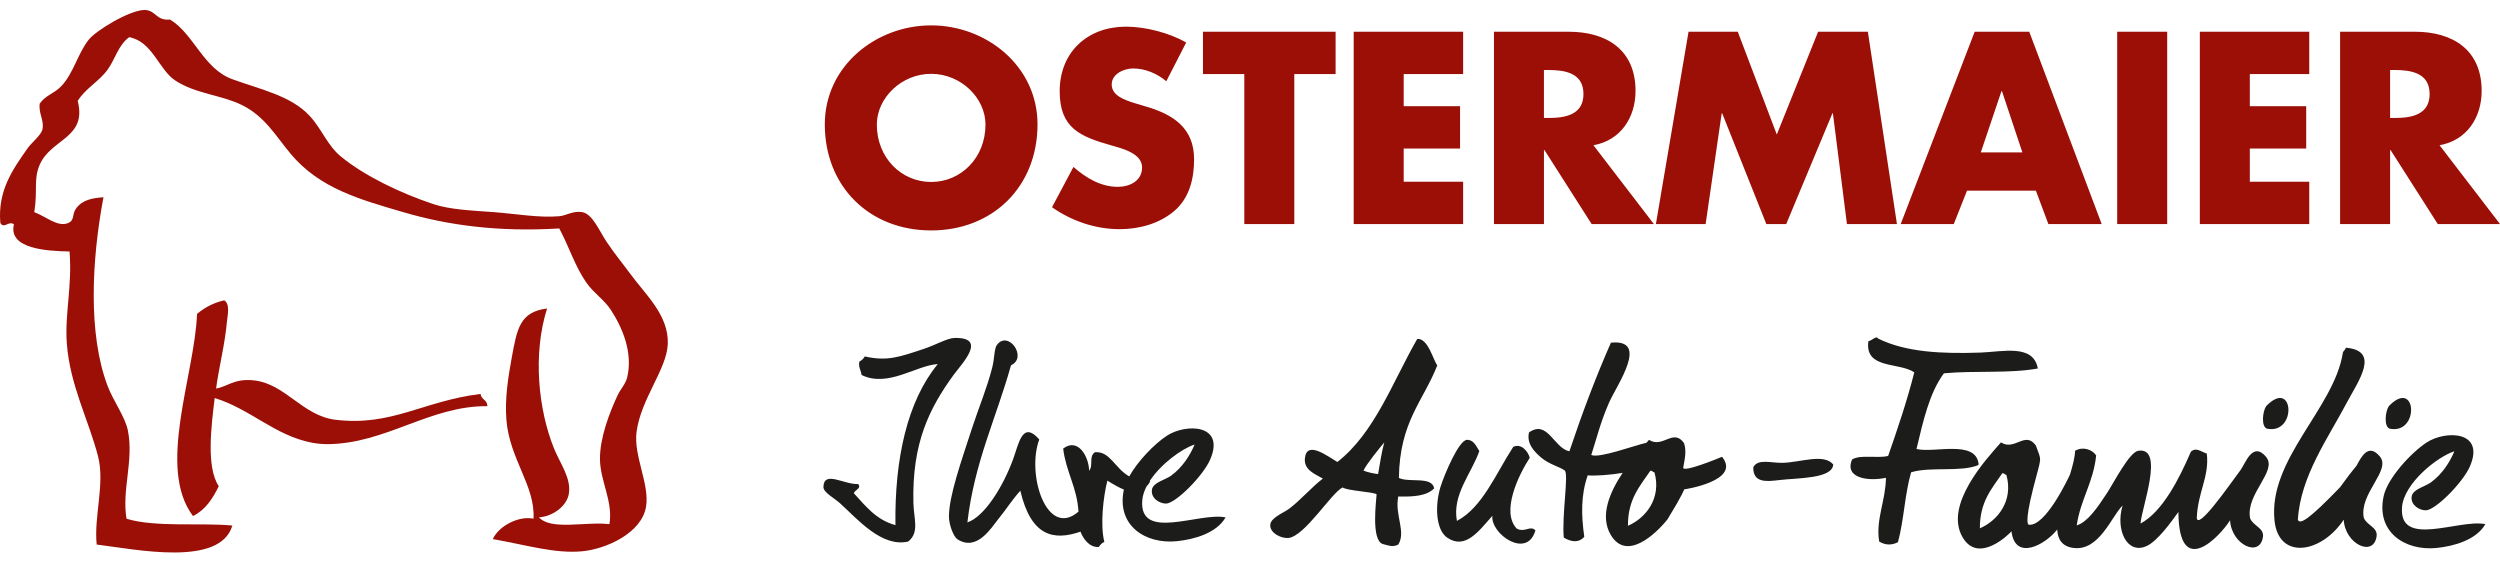
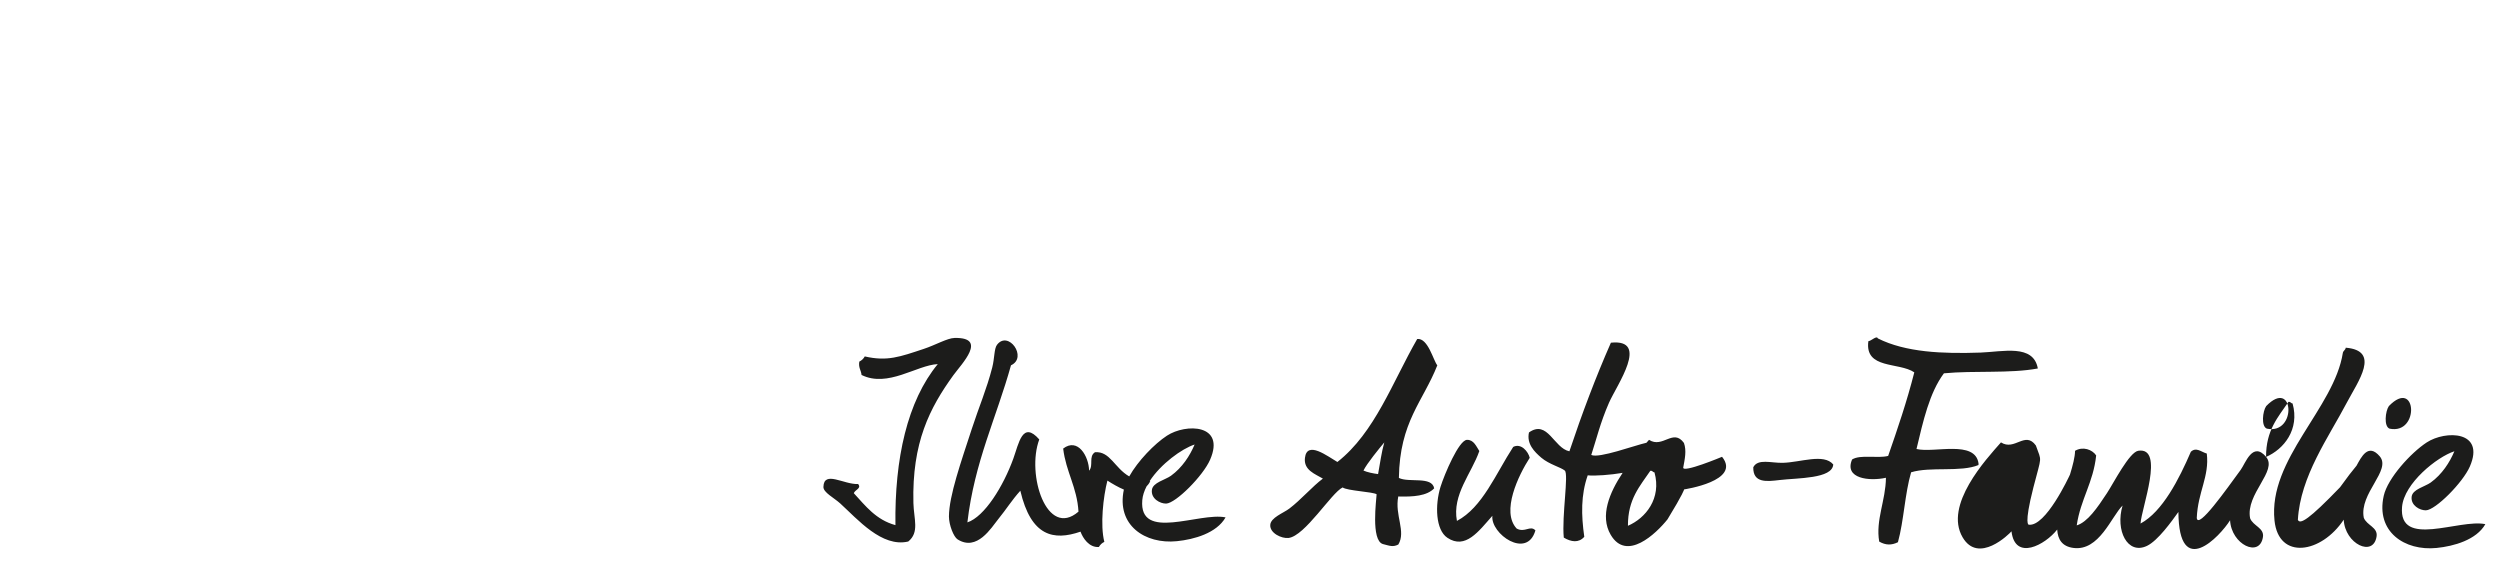
<svg xmlns="http://www.w3.org/2000/svg" id="Ebene_1" data-name="Ebene 1" viewBox="0 0 160 36">
  <defs>
    <style>
      .cls-1 {
        fill: none;
      }

      .cls-2 {
        fill: #1c1c1b;
        fill-rule: evenodd;
      }

      .cls-3 {
        clip-path: url(#clippath);
      }

      .cls-4 {
        fill: #9c0f06;
      }
    </style>
    <clipPath id="clippath">
      <rect class="cls-1" y=".641" width="160" height="34.718" />
    </clipPath>
  </defs>
  <g class="cls-3">
-     <path class="cls-4" d="M66.401,7.957c0,3.983-2.857,6.791-6.807,6.791s-6.807-2.808-6.807-6.791c0-3.722,3.265-6.333,6.807-6.333s6.807,2.612,6.807,6.333M56.117,7.973c0,2.122,1.567,3.673,3.477,3.673s3.477-1.551,3.477-3.673c0-1.698-1.567-3.248-3.477-3.248s-3.477,1.551-3.477,3.248M74.642,5.198c-.587-.489-1.339-.816-2.122-.816-.588,0-1.371.343-1.371,1.029,0,.718.865.996,1.42,1.175l.816.245c1.714.506,3.037,1.371,3.037,3.363,0,1.224-.294,2.482-1.274,3.314-.963.816-2.252,1.159-3.493,1.159-1.551,0-3.069-.522-4.326-1.404l1.372-2.579c.8.702,1.746,1.273,2.841,1.273.75,0,1.551-.375,1.551-1.24,0-.898-1.257-1.208-1.943-1.404-2.007-.572-3.33-1.094-3.33-3.477,0-2.498,1.779-4.13,4.244-4.13,1.241,0,2.759.392,3.853,1.012l-1.273,2.481ZM82.835,14.34h-3.2V4.741h-2.645v-2.71h8.489v2.71h-2.644v9.599ZM89.837,4.741v2.057h3.607v2.71h-3.607v2.122h3.803v2.71h-7.003V2.031h7.003v2.71h-3.803ZM105.849,14.34h-3.983l-3.019-4.734h-.034v4.734h-3.199V2.031h4.783c2.432,0,4.277,1.159,4.277,3.787,0,1.698-.947,3.167-2.694,3.477l3.869,5.044ZM98.812,7.549h.31c1.045,0,2.22-.196,2.22-1.534s-1.175-1.534-2.22-1.534h-.31v3.069ZM108.067,2.031h3.15l2.498,6.579,2.644-6.579h3.184l1.861,12.308h-3.2l-.898-7.085h-.033l-2.955,7.085h-1.273l-2.824-7.085h-.033l-1.028,7.085h-3.183l2.09-12.308ZM125.89,12.201l-.849,2.139h-3.396l4.734-12.308h3.493l4.636,12.308h-3.412l-.8-2.139h-4.407ZM128.126,5.835h-.033l-1.322,3.918h2.661l-1.306-3.918ZM138.701,14.34h-3.2V2.031h3.2v12.308ZM143.989,4.741v2.057h3.608v2.71h-3.608v2.122h3.803v2.71h-7.003V2.031h7.003v2.71h-3.803ZM160.001,14.34h-3.983l-3.019-4.734h-.033v4.734h-3.2V2.031h4.783c2.432,0,4.277,1.159,4.277,3.787,0,1.698-.947,3.167-2.694,3.477l3.869,5.044ZM152.966,7.549h.31c1.044,0,2.22-.196,2.22-1.534s-1.175-1.534-2.22-1.534h-.31v3.069Z" />
-     <path class="cls-2" d="M126.623,29.762c-1.136.474-3.084.085-4.312.465-.4,1.361-.462,3.088-.843,4.474-.417.207-.791.194-1.198-.039-.241-1.377.417-2.637.43-4.085-1.049.233-2.692.064-2.166-1.17.53-.334,1.633-.053,2.308-.228.602-1.736,1.197-3.475,1.673-5.349-.98-.668-3.183-.183-2.94-1.993.188-.015.532-.385.606-.18,1.774.893,4.14.993,6.575.908,1.427-.052,3.383-.561,3.665,1.017-1.786.334-4.082.124-6.01.31-.93,1.246-1.33,3.062-1.755,4.843,1.12.278,3.757-.602,3.971.929l-.005.098ZM145.082,27.434c-.382-.141-.273-1.126-.044-1.446,1.788-1.841,1.984,1.847.044,1.446M152.888,25.988c1.788-1.841,1.986,1.847.046,1.446-.381-.141-.272-1.126-.046-1.446M159.062,33.547c-.572,1.006-2.015,1.411-3.117,1.522-2.046.207-3.907-1.038-3.385-3.342.251-1.119,1.726-2.741,2.748-3.41,1.209-.791,3.759-.754,2.764,1.536-.45,1.036-2.201,2.794-2.817,2.808-.385.005-.981-.31-.909-.881.064-.471.852-.633,1.222-.9.722-.523,1.211-1.281,1.513-1.999-1.114.36-3.222,2.05-3.35,3.561-.223,2.669,3.652.751,5.332,1.104M145.03,29.238c-.867-1.018-1.321.421-1.629.837-.911,1.241-2.735,3.84-2.808,3.072.073-1.68.817-2.647.642-4.119-.366-.107-.674-.434-1.02-.116-.753,1.748-1.813,3.836-3.221,4.595.056-.984,1.566-4.914-.141-4.659-.578.087-1.57,2.047-2.005,2.709-.621.946-1.242,1.853-1.937,2.068.243-1.675,1.063-2.737,1.244-4.478-.252-.377-.849-.592-1.351-.296-.006.401-.146.936-.325,1.522-.077.166-1.558,3.347-2.635,3.207,0,0-.335.071.295-2.391.538-2.1.54-1.592.157-2.677-.69-.957-1.354.368-2.234-.199-.958,1.083-3.66,4.012-2.456,6.073,1.015,1.739,2.982-.206,3.129-.382.227,1.915,2.154.872,2.926-.113.036.627.309,1.079,1.03,1.176,1.661.223,2.435-2.011,3.154-2.713-.476,1.595.315,3.171,1.556,2.585.707-.336,1.59-1.581,2.017-2.174.022,4.368,2.661,1.564,3.307.532.077,1.552,1.894,2.424,2.103,1.075.092-.591-.63-.707-.821-1.203-.303-1.558,1.785-3.034,1.021-3.928M126.712,33.811c-.009-1.712.774-2.546,1.433-3.521.146-.018.149.092.264.102.465,1.668-.564,2.933-1.697,3.42M98.267,33.944c-.537,1.874-2.883.222-2.755-.933-.876.989-1.727,2.177-2.879,1.407-.758-.503-.801-2.096-.44-3.262.255-.809,1.174-2.991,1.693-3.006.437-.012.599.427.791.716-.494,1.425-1.752,2.792-1.434,4.472,1.637-.862,2.486-3.021,3.603-4.736.501-.257.957.289,1.057.697-.725,1.119-1.846,3.447-.836,4.529.53.287.86-.232,1.199.115M117.328,29.724c-.053.924-2.283.86-3.441.999-.81.095-1.7.209-1.677-.821.298-.568,1.145-.263,1.883-.281,1.137-.027,2.623-.618,3.234.103M89.529,30.587c.05-3.602,1.551-4.895,2.459-7.207-.249-.286-.591-1.763-1.286-1.685-1.582,2.754-2.708,5.988-5.109,7.872-.622-.358-1.945-1.396-2.076-.264-.097.788.663,1.038,1.148,1.327-.666.493-1.408,1.36-2.146,1.918-.386.293-1.199.575-1.223,1.052-.029.527.732.878,1.166.83,1.057-.12,2.749-2.895,3.467-3.234.288.215,1.932.277,2.174.437-.012.329-.376,2.949.4,3.186.427.106.633.212.989.031.508-.838-.242-1.877-.003-3.075.956.027,1.831-.031,2.299-.522-.145-.794-1.617-.343-2.261-.666M88.197,30.341c-.303-.036-.708-.121-.935-.225.201-.43,1.043-1.459,1.333-1.802-.18.632-.264,1.301-.398,2.027M107.728,29.917c.1-.549.221-1.067.045-1.567-.691-.958-1.355.368-2.235-.2-.05.056-.107.12-.166.187-.728.158-3.045,1.019-3.531.78.314-.953.576-2.068,1.136-3.344.503-1.142,2.618-4.096.121-3.841-.977,2.221-1.853,4.545-2.656,6.951-.998-.202-1.393-2.052-2.588-1.206-.162.727.346,1.237.792,1.618.498.425,1.256.613,1.5.821.261.222-.197,2.888-.064,4.29.467.28.955.357,1.312-.051-.197-1.395-.223-2.666.22-3.934.446.05,1.483-.027,2.234-.158-.838,1.256-1.47,2.756-.765,3.96,1.014,1.738,2.897-.06,3.638-.986,1.016-1.663,1.065-1.916,1.065-1.916,0,0,3.676-.539,2.425-2.086,0,0-2.556,1.069-2.484.681M104.188,33.65c-.01-1.713.775-2.545,1.433-3.52.146-.018.148.092.265.102.464,1.665-.565,2.932-1.698,3.418M151.28,33.132c.191.498.915.611.821,1.204-.209,1.347-2.026.476-2.103-1.076-1.434,2.167-4.168,2.601-4.43.052-.41-3.923,3.817-7.177,4.375-10.733.032-.145.161-.17.186-.327,2.242.192.801,2.131.068,3.516-1.161,2.213-2.979,4.714-3.133,7.503.138.311.703-.012,2.699-2.086.455-.632.797-1.076,1.055-1.381.302-.547.742-1.471,1.485-.599.762.894-1.326,2.368-1.021,3.927M58.458,32.195c.027,1.032.396,1.874-.33,2.462-1.684.398-3.238-1.42-4.355-2.438-.401-.364-1.085-.702-1.074-1.057.03-1.075,1.305-.142,2.22-.184.241.28-.207.366-.275.587.75.812,1.415,1.702,2.664,2.044-.059-4.246.762-7.943,2.71-10.307-1.358.068-3.199,1.527-4.879.696-.027-.305-.211-.462-.143-.855.152-.076.269-.185.35-.332,1.436.332,2.255.023,3.765-.478.766-.252,1.512-.693,1.98-.704,2.14-.048.453,1.659-.075,2.384-1.52,2.102-2.655,4.314-2.558,8.182M78.436,33.114c-.572,1.007-2.014,1.411-3.116,1.522-2.036.206-3.882-1.023-3.392-3.303-.355-.146-.748-.378-1.054-.575-.265,1.025-.472,2.849-.196,3.922-.152.071-.266.18-.35.328-.632.045-1.026-.574-1.175-.982-1.736.598-3.169.293-3.852-2.619-.558.62-.875,1.157-1.422,1.829-.428.527-1.349,2.078-2.597,1.282-.247-.157-.55-.916-.55-1.466.006-1.327.786-3.522,1.454-5.577.47-1.448.96-2.561,1.319-3.963.151-.598.116-1.194.301-1.441.725-.961,1.986.811.897,1.308-.932,3.351-2.341,6.192-2.79,10.054,1.098-.365,2.3-2.312,2.941-4.084.351-.971.585-2.45,1.659-1.225-.836,2.244.485,6.366,2.51,4.621-.092-1.567-.804-2.55-.98-4.037.937-.717,1.643.493,1.659,1.417.296-.342-.046-.91.377-1.183.965-.075,1.248,1.005,2.192,1.549.552-.989,1.615-2.086,2.413-2.607,1.208-.791,3.76-.754,2.763,1.536-.449,1.035-2.201,2.793-2.816,2.81-.384.004-.982-.311-.909-.882.063-.471.85-.633,1.221-.9.721-.523,1.21-1.282,1.513-1.999-.817.264-2.166,1.244-2.879,2.343.013-.001.025.001.038 0,0,0-.062.164-.233.332-.151.294-.252.593-.276.885-.222,2.668,3.654.752,5.333,1.104" />
-     <path class="cls-4" d="M12.61,20.091c-.153,3.95-2.595,9.836-.259,12.936.794-.392,1.26-1.112,1.65-1.91-.829-1.237-.465-3.945-.26-5.644,2.327.723,3.849,2.41,6.249,2.865.276.053.688.089.956.088,3.746-.021,6.567-2.469,10.243-2.431.009-.415-.395-.412-.433-.782-3.662.443-5.683,2.091-9.289,1.651-2.118-.261-3.188-2.294-5.21-2.519-1.269-.141-1.711.409-2.428.52.176-1.32.567-2.835.692-4.254.038-.409.224-1.161-.173-1.389-.709.159-1.263.474-1.738.868M5.666,2.554c-.699.902-.977,2.154-1.735,2.951-.483.507-1.008.575-1.389,1.128-.087.616.3,1.088.173,1.65-.083.371-.688.834-.955,1.215C.798,10.866-.157,12.217.022,14.273c.128.215.279.148.439.081.139-.058.284-.116.43.007-.376,1.561,2.08,1.705,3.56,1.735.18,2.224-.319,4.018-.173,5.905.205,2.672,1.397,4.883,1.997,7.205.452,1.758-.273,3.83-.088,5.644,2.538.313,7.901,1.448,8.683-1.215-1.958-.195-4.922.13-6.772-.435-.313-1.847.471-3.708.088-5.643-.177-.884-.928-1.876-1.303-2.865-1.26-3.329-1.013-8.081-.261-12.068-.679.049-1.322.151-1.735.694-.317.416-.074.759-.522.954-.662.293-1.447-.436-2.171-.694.228-1.442-.059-2.112.349-3.038.738-1.684,3.042-1.685,2.43-4.081.494-.803,1.35-1.23,1.91-1.996.492-.673.679-1.571,1.388-2.084,1.498.288,1.886,2.078,2.953,2.778,1.287.847,2.944.918,4.254,1.563,1.476.726,2.172,1.987,3.124,3.124,1.849,2.213,4.419,2.917,7.205,3.734,2.868.842,6.08,1.278,9.986,1.043.638,1.189,1.004,2.423,1.738,3.472.453.653,1.141,1.094,1.562,1.736.743,1.14,1.433,2.752,1.042,4.341-.104.414-.425.736-.609,1.129-.525,1.125-1.137,2.718-1.128,4.08.009,1.413.85,2.71.607,4.166-.513-.064-1.123-.031-1.732.001-1.133.061-2.266.122-2.782-.435.916-.062,1.77-.733,1.909-1.476.193-1.012-.573-2.001-.951-2.952-.992-2.469-1.365-6.003-.436-8.941-1.761.216-1.926,1.338-2.257,3.124-.238,1.286-.452,2.647-.347,3.996.194,2.515,1.858,4.228,1.735,6.336-.913-.204-2.208.44-2.606,1.303,2.151.376,3.983.949,5.733.78,1.505-.143,3.802-1.152,4.078-2.864.231-1.429-.808-3.246-.61-4.775.284-2.135,1.944-4.016,2-5.643.06-1.848-1.451-3.161-2.431-4.514-.401-.552-.948-1.204-1.477-1.996-.483-.724-.909-1.792-1.56-1.911-.587-.106-1.031.222-1.478.261-1.292.113-2.825-.161-4.167-.261-1.437-.106-2.821-.158-3.906-.52-2.114-.706-4.406-1.81-5.902-3.04-.864-.706-1.253-1.806-2-2.603-1.197-1.283-3.068-1.665-4.947-2.345-1.861-.671-2.468-2.909-3.993-3.82-.877.085-.881-.557-1.564-.608-.021-.002-.044-.003-.066-.003-.933,0-3.109,1.305-3.58,1.913" />
+     <path class="cls-2" d="M126.623,29.762c-1.136.474-3.084.085-4.312.465-.4,1.361-.462,3.088-.843,4.474-.417.207-.791.194-1.198-.039-.241-1.377.417-2.637.43-4.085-1.049.233-2.692.064-2.166-1.17.53-.334,1.633-.053,2.308-.228.602-1.736,1.197-3.475,1.673-5.349-.98-.668-3.183-.183-2.94-1.993.188-.015.532-.385.606-.18,1.774.893,4.14.993,6.575.908,1.427-.052,3.383-.561,3.665,1.017-1.786.334-4.082.124-6.01.31-.93,1.246-1.33,3.062-1.755,4.843,1.12.278,3.757-.602,3.971.929l-.005.098ZM145.082,27.434c-.382-.141-.273-1.126-.044-1.446,1.788-1.841,1.984,1.847.044,1.446M152.888,25.988c1.788-1.841,1.986,1.847.046,1.446-.381-.141-.272-1.126-.046-1.446M159.062,33.547c-.572,1.006-2.015,1.411-3.117,1.522-2.046.207-3.907-1.038-3.385-3.342.251-1.119,1.726-2.741,2.748-3.41,1.209-.791,3.759-.754,2.764,1.536-.45,1.036-2.201,2.794-2.817,2.808-.385.005-.981-.31-.909-.881.064-.471.852-.633,1.222-.9.722-.523,1.211-1.281,1.513-1.999-1.114.36-3.222,2.05-3.35,3.561-.223,2.669,3.652.751,5.332,1.104M145.03,29.238c-.867-1.018-1.321.421-1.629.837-.911,1.241-2.735,3.84-2.808,3.072.073-1.68.817-2.647.642-4.119-.366-.107-.674-.434-1.02-.116-.753,1.748-1.813,3.836-3.221,4.595.056-.984,1.566-4.914-.141-4.659-.578.087-1.57,2.047-2.005,2.709-.621.946-1.242,1.853-1.937,2.068.243-1.675,1.063-2.737,1.244-4.478-.252-.377-.849-.592-1.351-.296-.006.401-.146.936-.325,1.522-.077.166-1.558,3.347-2.635,3.207,0,0-.335.071.295-2.391.538-2.1.54-1.592.157-2.677-.69-.957-1.354.368-2.234-.199-.958,1.083-3.66,4.012-2.456,6.073,1.015,1.739,2.982-.206,3.129-.382.227,1.915,2.154.872,2.926-.113.036.627.309,1.079,1.03,1.176,1.661.223,2.435-2.011,3.154-2.713-.476,1.595.315,3.171,1.556,2.585.707-.336,1.59-1.581,2.017-2.174.022,4.368,2.661,1.564,3.307.532.077,1.552,1.894,2.424,2.103,1.075.092-.591-.63-.707-.821-1.203-.303-1.558,1.785-3.034,1.021-3.928c-.009-1.712.774-2.546,1.433-3.521.146-.018.149.092.264.102.465,1.668-.564,2.933-1.697,3.42M98.267,33.944c-.537,1.874-2.883.222-2.755-.933-.876.989-1.727,2.177-2.879,1.407-.758-.503-.801-2.096-.44-3.262.255-.809,1.174-2.991,1.693-3.006.437-.012.599.427.791.716-.494,1.425-1.752,2.792-1.434,4.472,1.637-.862,2.486-3.021,3.603-4.736.501-.257.957.289,1.057.697-.725,1.119-1.846,3.447-.836,4.529.53.287.86-.232,1.199.115M117.328,29.724c-.053.924-2.283.86-3.441.999-.81.095-1.7.209-1.677-.821.298-.568,1.145-.263,1.883-.281,1.137-.027,2.623-.618,3.234.103M89.529,30.587c.05-3.602,1.551-4.895,2.459-7.207-.249-.286-.591-1.763-1.286-1.685-1.582,2.754-2.708,5.988-5.109,7.872-.622-.358-1.945-1.396-2.076-.264-.097.788.663,1.038,1.148,1.327-.666.493-1.408,1.36-2.146,1.918-.386.293-1.199.575-1.223,1.052-.029.527.732.878,1.166.83,1.057-.12,2.749-2.895,3.467-3.234.288.215,1.932.277,2.174.437-.012.329-.376,2.949.4,3.186.427.106.633.212.989.031.508-.838-.242-1.877-.003-3.075.956.027,1.831-.031,2.299-.522-.145-.794-1.617-.343-2.261-.666M88.197,30.341c-.303-.036-.708-.121-.935-.225.201-.43,1.043-1.459,1.333-1.802-.18.632-.264,1.301-.398,2.027M107.728,29.917c.1-.549.221-1.067.045-1.567-.691-.958-1.355.368-2.235-.2-.05.056-.107.12-.166.187-.728.158-3.045,1.019-3.531.78.314-.953.576-2.068,1.136-3.344.503-1.142,2.618-4.096.121-3.841-.977,2.221-1.853,4.545-2.656,6.951-.998-.202-1.393-2.052-2.588-1.206-.162.727.346,1.237.792,1.618.498.425,1.256.613,1.5.821.261.222-.197,2.888-.064,4.29.467.28.955.357,1.312-.051-.197-1.395-.223-2.666.22-3.934.446.05,1.483-.027,2.234-.158-.838,1.256-1.47,2.756-.765,3.96,1.014,1.738,2.897-.06,3.638-.986,1.016-1.663,1.065-1.916,1.065-1.916,0,0,3.676-.539,2.425-2.086,0,0-2.556,1.069-2.484.681M104.188,33.65c-.01-1.713.775-2.545,1.433-3.52.146-.018.148.092.265.102.464,1.665-.565,2.932-1.698,3.418M151.28,33.132c.191.498.915.611.821,1.204-.209,1.347-2.026.476-2.103-1.076-1.434,2.167-4.168,2.601-4.43.052-.41-3.923,3.817-7.177,4.375-10.733.032-.145.161-.17.186-.327,2.242.192.801,2.131.068,3.516-1.161,2.213-2.979,4.714-3.133,7.503.138.311.703-.012,2.699-2.086.455-.632.797-1.076,1.055-1.381.302-.547.742-1.471,1.485-.599.762.894-1.326,2.368-1.021,3.927M58.458,32.195c.027,1.032.396,1.874-.33,2.462-1.684.398-3.238-1.42-4.355-2.438-.401-.364-1.085-.702-1.074-1.057.03-1.075,1.305-.142,2.22-.184.241.28-.207.366-.275.587.75.812,1.415,1.702,2.664,2.044-.059-4.246.762-7.943,2.71-10.307-1.358.068-3.199,1.527-4.879.696-.027-.305-.211-.462-.143-.855.152-.076.269-.185.35-.332,1.436.332,2.255.023,3.765-.478.766-.252,1.512-.693,1.98-.704,2.14-.048.453,1.659-.075,2.384-1.52,2.102-2.655,4.314-2.558,8.182M78.436,33.114c-.572,1.007-2.014,1.411-3.116,1.522-2.036.206-3.882-1.023-3.392-3.303-.355-.146-.748-.378-1.054-.575-.265,1.025-.472,2.849-.196,3.922-.152.071-.266.18-.35.328-.632.045-1.026-.574-1.175-.982-1.736.598-3.169.293-3.852-2.619-.558.62-.875,1.157-1.422,1.829-.428.527-1.349,2.078-2.597,1.282-.247-.157-.55-.916-.55-1.466.006-1.327.786-3.522,1.454-5.577.47-1.448.96-2.561,1.319-3.963.151-.598.116-1.194.301-1.441.725-.961,1.986.811.897,1.308-.932,3.351-2.341,6.192-2.79,10.054,1.098-.365,2.3-2.312,2.941-4.084.351-.971.585-2.45,1.659-1.225-.836,2.244.485,6.366,2.51,4.621-.092-1.567-.804-2.55-.98-4.037.937-.717,1.643.493,1.659,1.417.296-.342-.046-.91.377-1.183.965-.075,1.248,1.005,2.192,1.549.552-.989,1.615-2.086,2.413-2.607,1.208-.791,3.76-.754,2.763,1.536-.449,1.035-2.201,2.793-2.816,2.81-.384.004-.982-.311-.909-.882.063-.471.85-.633,1.221-.9.721-.523,1.21-1.282,1.513-1.999-.817.264-2.166,1.244-2.879,2.343.013-.001.025.001.038 0,0,0-.062.164-.233.332-.151.294-.252.593-.276.885-.222,2.668,3.654.752,5.333,1.104" />
  </g>
</svg>